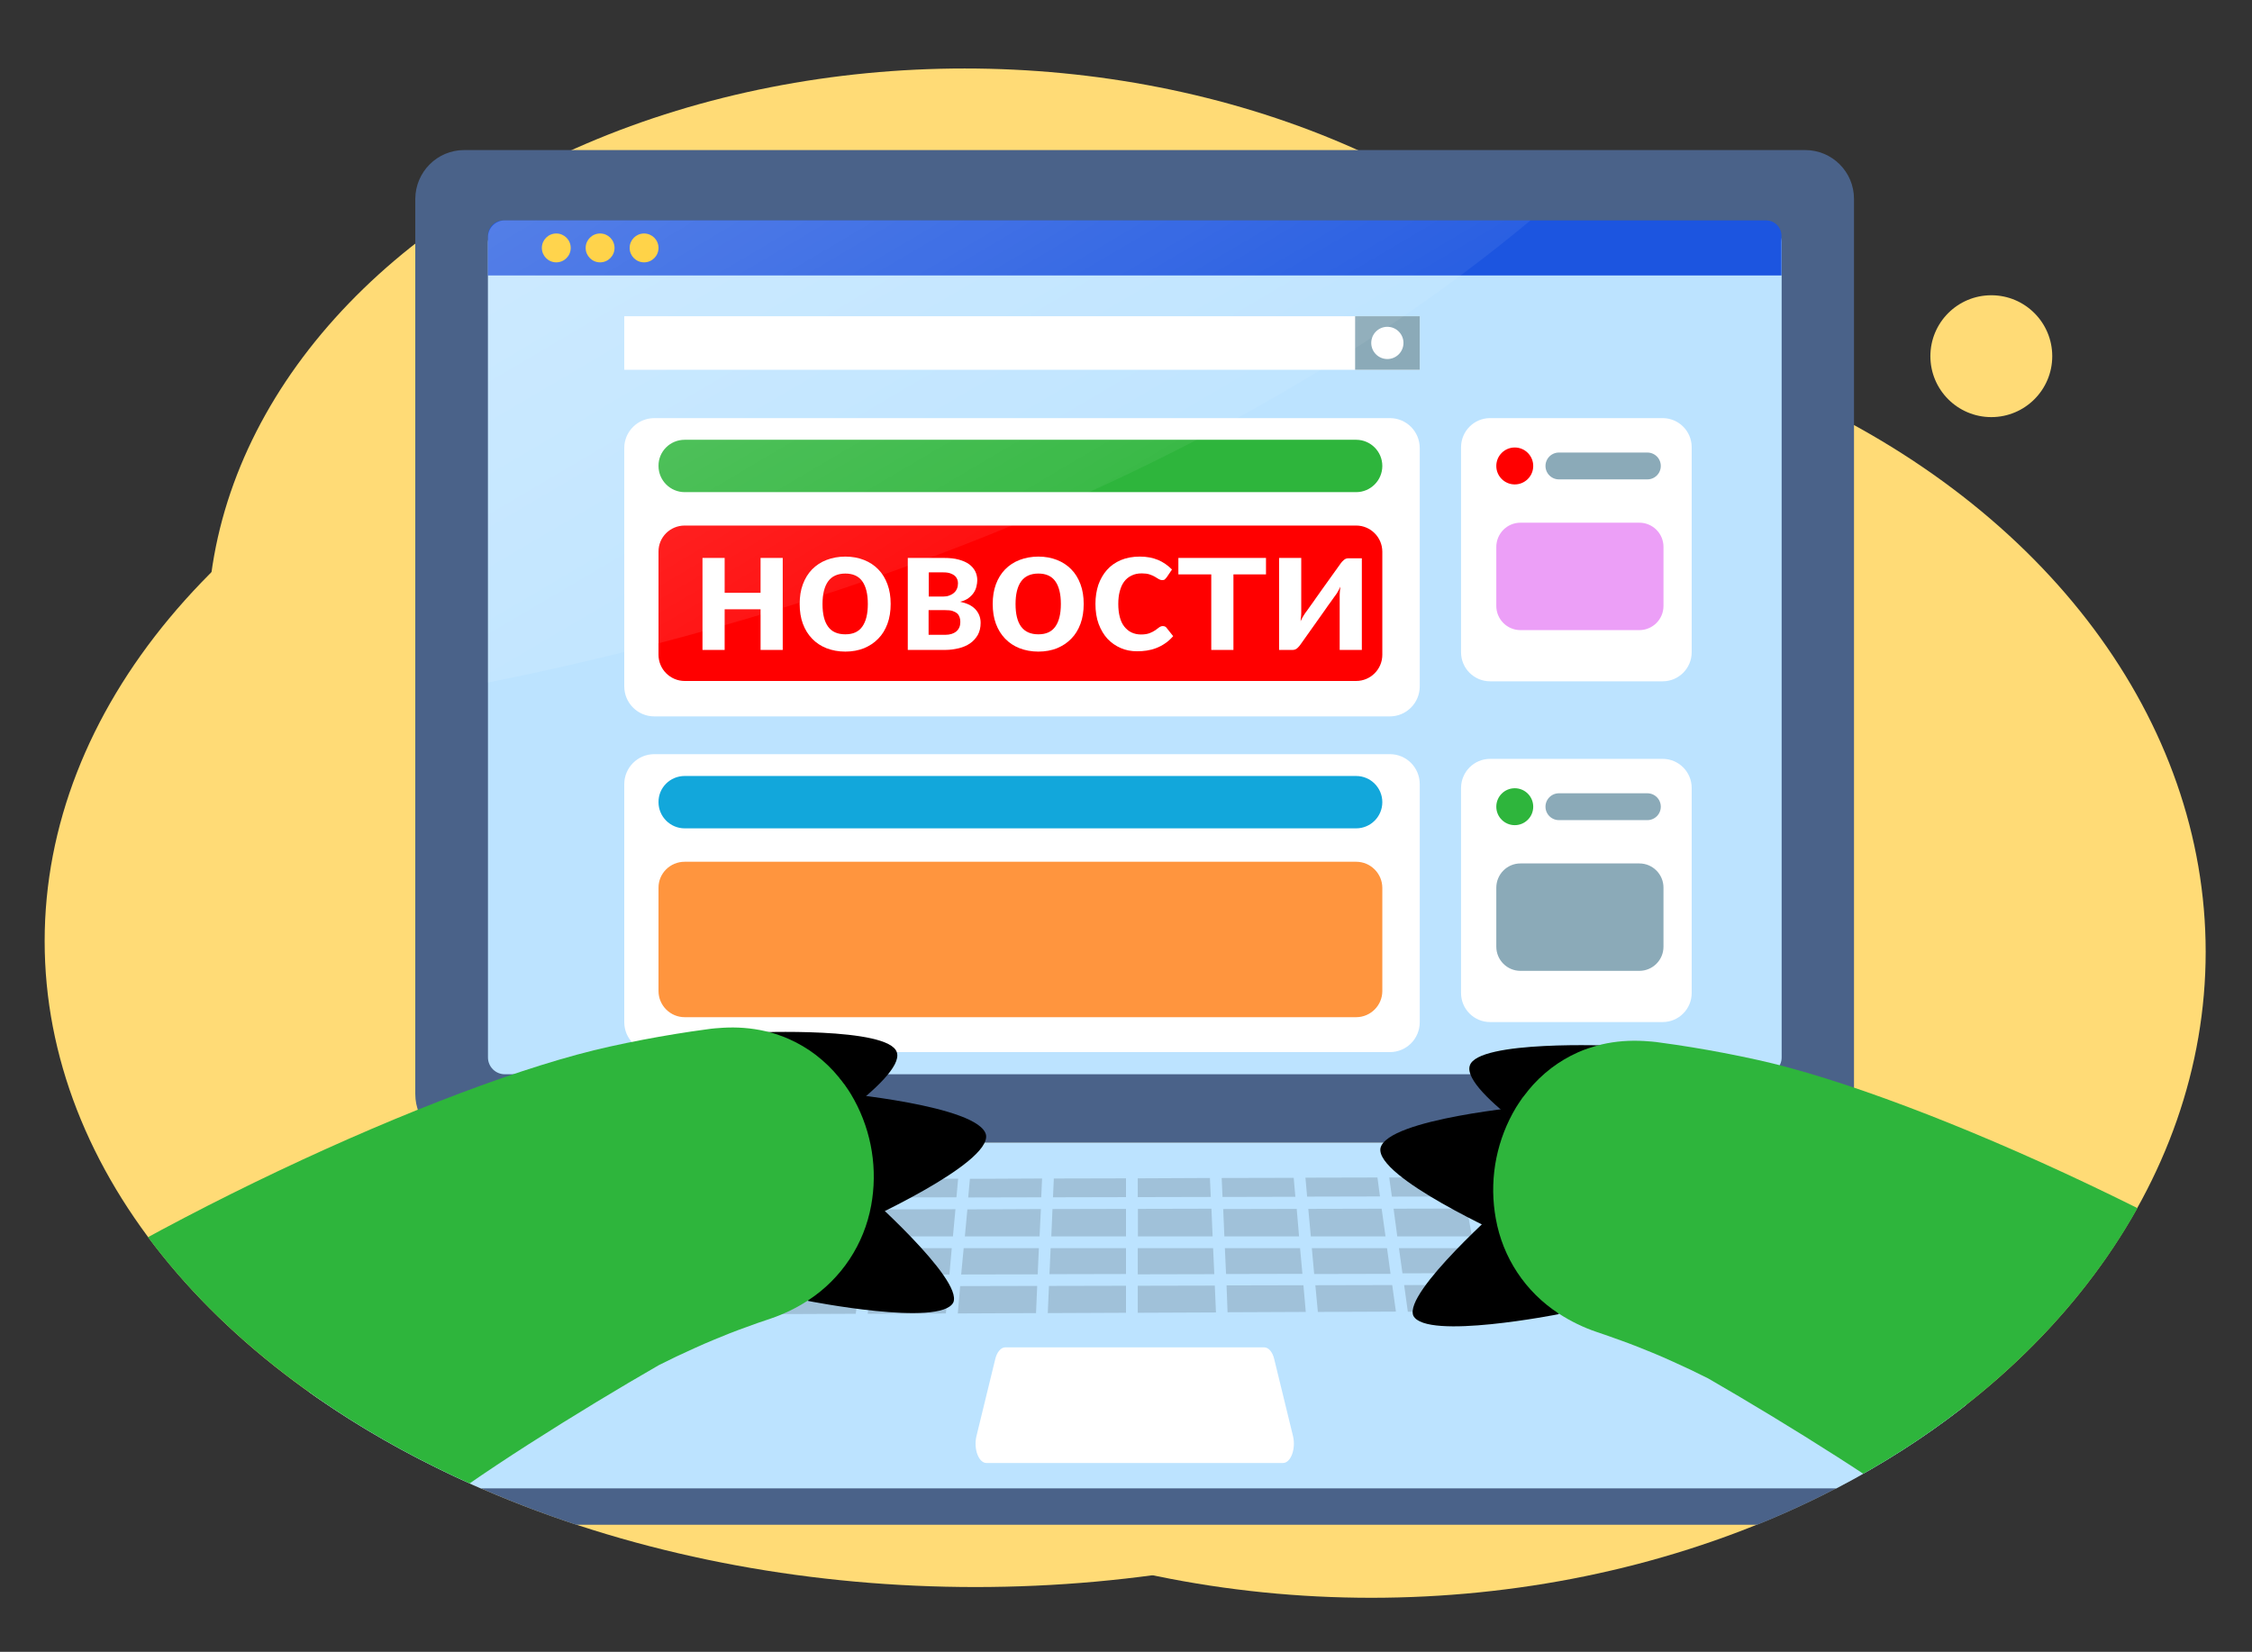
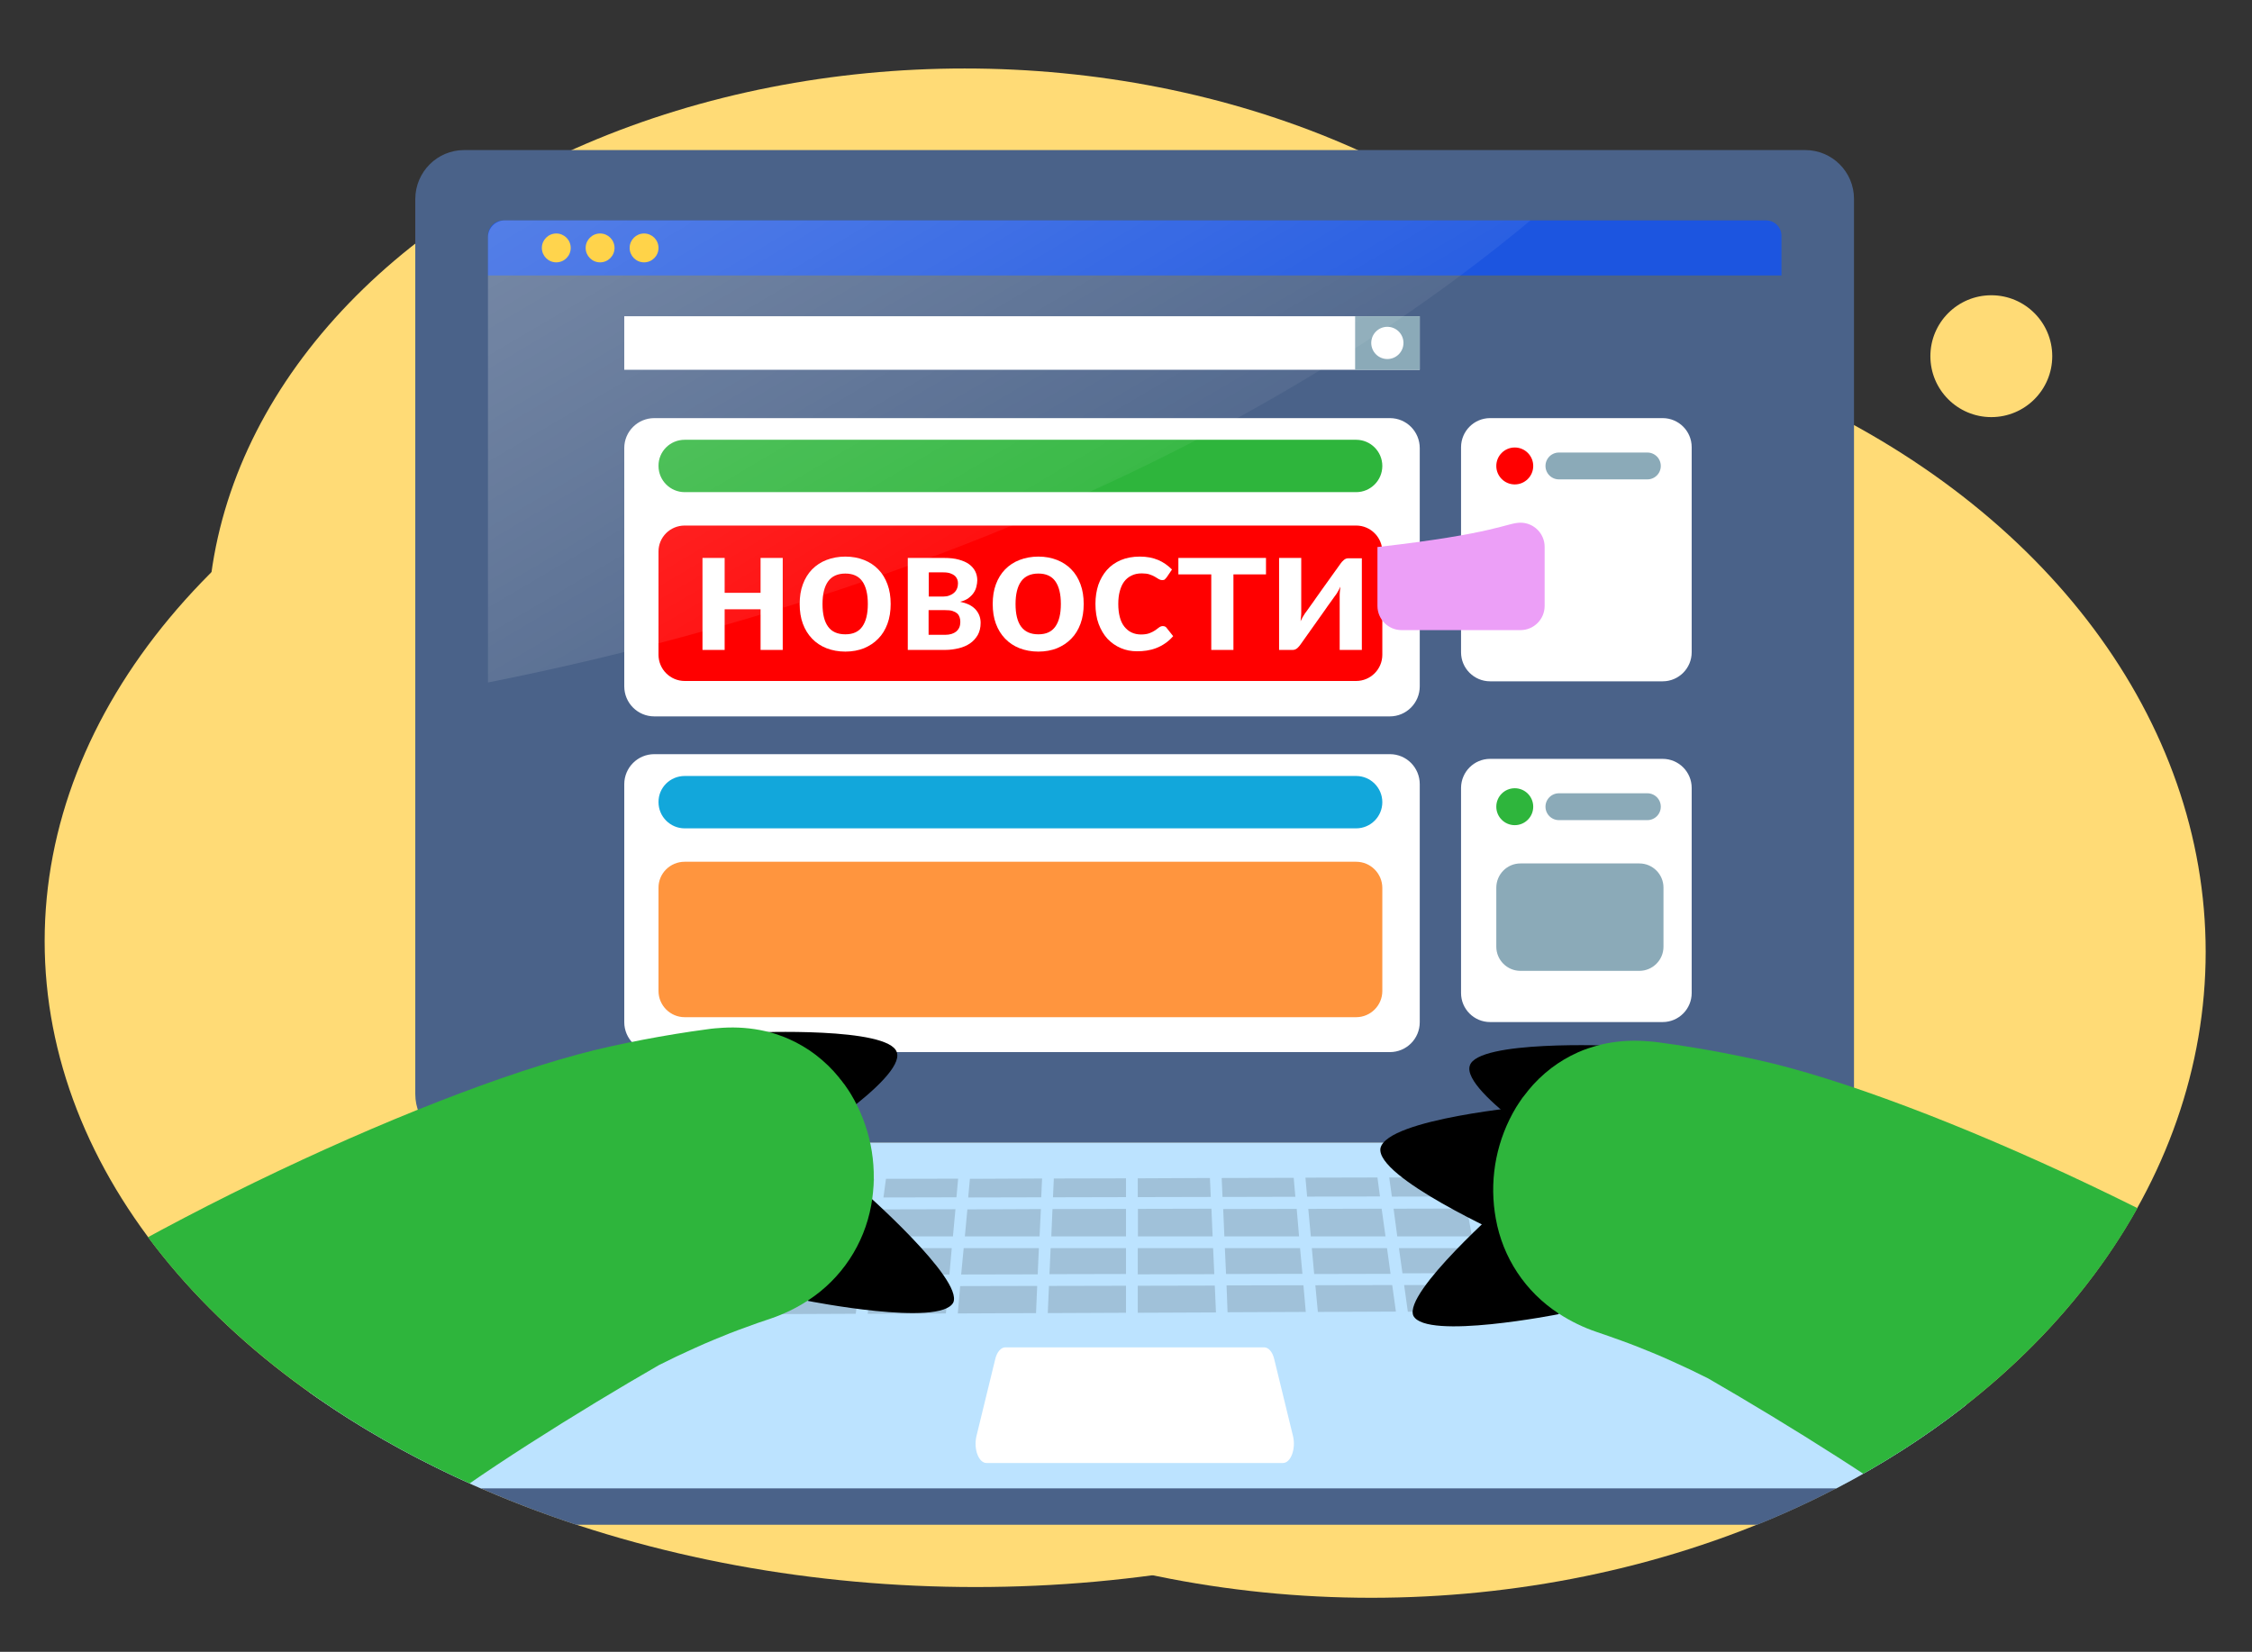
<svg xmlns="http://www.w3.org/2000/svg" xmlns:xlink="http://www.w3.org/1999/xlink" version="1.1" id="Layer_1" x="0px" y="0px" viewBox="0 0 1341.6 984.1" style="enable-background:new 0 0 1341.6 984.1;" xml:space="preserve">
  <rect x="0" y="0" width="1341.6" height="984.1" fill="#333333" stroke="none" />
  <style type="text/css">
	.st0{fill:#FFDB76;}
	.st1{fill:#4A6289;}
	.st2{fill:#BCE3FF;}
	.st3{fill:#1C55E0;}
	.st4{fill:#FFC718;}
	.st5{fill:#FFFFFF;}
	.st6{fill:#FF0000;}
	.st7{fill:#2EB53C;}
	.st8{fill:#FF953E;}
	.st9{fill:#12A7DB;}
	.st10{fill:#8BAAB8;}
	.st11{fill:#EC9FF7;}
	.st12{fill:none;stroke:#8BAAB8;stroke-width:16;stroke-linecap:round;stroke-linejoin:round;}
	.st13{clip-path:url(#SVGID_00000150791088159201575370000012360756012390360227_);}
	.st14{opacity:0.15;enable-background:new    ;}
	.st15{opacity:0.25;fill:url(#SVGID_00000116200386632461113880000004385326894945206657_);enable-background:new    ;}
</style>
  <ellipse class="st0" cx="581.1" cy="560.7" rx="554.5" ry="384.8" />
  <ellipse class="st0" cx="816.9" cy="567.1" rx="497.1" ry="384.8" />
  <ellipse class="st0" cx="574.7" cy="375.4" rx="451.1" ry="334.6" />
  <path class="st1" d="M276.5,89.4h798.9c16.1,0,29.1,13,29.1,29.1v533.3c0,16.1-13,29.1-29.1,29.1H276.5c-16.1,0-29.1-13-29.1-29.1  V118.5C247.5,102.4,260.5,89.4,276.5,89.4z" />
-   <path class="st2" d="M300.7,134.6h750.7c5.5,0,10,4.5,10,10v485.4c0,5.5-4.5,10-10,10H300.7c-5.5,0-10-4.5-10-10V144.6  C290.7,139,295.1,134.6,300.7,134.6z" />
  <path class="st3" d="M300,131.3h752.1c5.1,0,9.2,4.1,9.2,9.2v23.6l0,0H290.7l0,0v-23.6C290.7,135.5,294.8,131.3,300,131.3  C299.9,131.3,299.9,131.3,300,131.3z" />
  <circle class="st4" cx="331.4" cy="147.7" r="8.6" />
  <circle class="st4" cx="357.5" cy="147.7" r="8.6" />
  <circle class="st4" cx="383.7" cy="147.7" r="8.6" />
  <path class="st5" d="M389.8,249.1h438.2c9.9,0,17.8,8,17.8,17.9v141.9c0,9.9-8,17.9-17.8,17.9H389.8c-9.9,0-17.9-8-17.9-17.9V266.9  C371.9,257.1,379.9,249.1,389.8,249.1z" />
  <path class="st6" d="M407.9,313.1h400c8.6,0,15.6,7,15.6,15.6v61.4c0,8.6-7,15.6-15.6,15.6h-400c-8.6,0-15.6-7-15.6-15.6v-61.4  C392.2,320.1,399.2,313.1,407.9,313.1z" />
  <path class="st7" d="M407.9,262h400c8.6,0,15.6,7,15.6,15.6l0,0c0,8.6-7,15.6-15.6,15.6h-400c-8.6,0-15.6-7-15.6-15.6l0,0  C392.2,269,399.2,262,407.9,262z" />
  <path class="st5" d="M389.8,449.3h438.2c9.9,0,17.8,8,17.8,17.9V609c0,9.9-8,17.8-17.8,17.8H389.8c-9.9,0-17.9-8-17.9-17.8V467.2  C371.9,457.3,379.9,449.3,389.8,449.3z" />
  <path class="st8" d="M407.9,513.4h400c8.6,0,15.6,7,15.6,15.6v61.4c0,8.6-7,15.6-15.6,15.6h-400c-8.6,0-15.6-7-15.6-15.6V529  C392.2,520.4,399.2,513.4,407.9,513.4z" />
  <path class="st9" d="M407.9,462.3h400c8.6,0,15.6,7,15.6,15.6l0,0c0,8.6-7,15.6-15.6,15.6h-400c-8.6,0-15.6-7-15.6-15.6l0,0  C392.2,469.3,399.2,462.3,407.9,462.3z" />
  <rect x="371.9" y="188.4" class="st5" width="473.9" height="31.9" />
  <rect x="807.3" y="188.4" class="st10" width="38.5" height="31.9" />
  <circle class="st5" cx="826.5" cy="204.3" r="9.6" />
  <path class="st5" d="M887.7,249.1h102.8c9.5,0,17.3,7.7,17.3,17.3v122.2c0,9.5-7.7,17.3-17.3,17.3H887.7c-9.5,0-17.3-7.7-17.3-17.3  V266.3C870.5,256.8,878.2,249.1,887.7,249.1z" />
-   <path class="st11" d="M905.8,311.4h70.8c8,0,14.4,6.5,14.4,14.4V361c0,8-6.5,14.4-14.4,14.4h-70.8c-8,0-14.4-6.5-14.4-14.4v-35.1  C891.4,317.9,897.8,311.4,905.8,311.4z" />
+   <path class="st11" d="M905.8,311.4c8,0,14.4,6.5,14.4,14.4V361c0,8-6.5,14.4-14.4,14.4h-70.8c-8,0-14.4-6.5-14.4-14.4v-35.1  C891.4,317.9,897.8,311.4,905.8,311.4z" />
  <circle class="st6" cx="902.4" cy="277.6" r="11" />
  <line class="st12" x1="928.7" y1="277.6" x2="981.4" y2="277.6" />
  <path class="st5" d="M887.7,452.1h102.8c9.5,0,17.3,7.7,17.3,17.3v122.2c0,9.5-7.7,17.3-17.3,17.3H887.7c-9.5,0-17.3-7.7-17.3-17.3  V469.3C870.5,459.8,878.2,452.1,887.7,452.1z" />
  <path class="st10" d="M905.8,514.4h70.8c8,0,14.4,6.5,14.4,14.4V564c0,8-6.5,14.4-14.4,14.4h-70.8c-8,0-14.4-6.5-14.4-14.4v-35.1  C891.4,520.9,897.8,514.4,905.8,514.4z" />
  <circle class="st7" cx="902.4" cy="480.6" r="11" />
  <line class="st12" x1="928.7" y1="480.6" x2="981.4" y2="480.6" />
  <circle class="st0" cx="1186.3" cy="212.2" r="36.3" />
  <g>
    <defs>
      <path id="SVGID_1_" d="M816.9,182.4c-30.8,0-61.5,2.2-92,6.6c-47.4-8.7-95.5-13.1-143.8-13.1c-306.3,0-554.5,172.3-554.5,384.8    s248.3,384.8,554.5,384.8c35.2,0,70.4-2.3,105.3-6.9c42.9,9,86.7,13.5,130.5,13.4c274.5,0,497.1-172.3,497.1-384.8    S1091.4,182.4,816.9,182.4z" />
    </defs>
    <clipPath id="SVGID_00000076572798648360106460000013378677486839085224_">
      <use xlink:href="#SVGID_1_" style="overflow:visible;" />
    </clipPath>
    <g style="clip-path:url(#SVGID_00000076572798648360106460000013378677486839085224_);">
      <path class="st1" d="M1140.7,908.4H211.3c-18.9,0-34.3-15.4-34.3-34.3c0-4.7,0.9-9.3,2.8-13.5l58.8-137.3    c5.4-12.6,17.8-20.8,31.5-20.8h811.8c13.7,0,26.1,8.2,31.6,20.8l58.8,137.3c7.5,17.4-0.6,37.6-18,45.1    C1150,907.5,1145.4,908.4,1140.7,908.4z" />
      <path class="st2" d="M1140.7,886.7H211.3c-18.9,0-34.3-15.4-34.3-34.3c0-4.7,0.9-9.3,2.8-13.5l58.8-137.3    c5.4-12.6,17.8-20.8,31.5-20.8h811.8c13.7,0,26.1,8.2,31.6,20.8l58.8,137.3c7.5,17.4-0.6,37.6-18,45.1    C1150,885.7,1145.4,886.7,1140.7,886.7z" />
      <path class="st14" d="M271.4,720.9l43.5-0.1l-5,15.8h-44.2L271.4,720.9z M322.2,720.8l43.5-0.1l-4.4,15.9h-44.2L322.2,720.8z     M1031.4,736.3h-44.2l-4.6-16.7l43.4-0.1L1031.4,736.3z M1033.4,719.6l43.3-0.1l6.1,16.8h-44.1L1033.4,719.6z M418.6,743.6h44.7    l-2.9,15.9l-45.5,0.1L418.6,743.6z M407.7,759.6l-45.4,0.1l4.4-16.1h44.7L407.7,759.6z M470.4,743.6h44.8l-2.2,15.8l-45.5,0.1    L470.4,743.6z M522.2,743.6h44.8l-1.4,15.7l-45.5,0.1L522.2,743.6z M574.1,743.6h44.8l-0.7,15.6l-45.6,0.1L574.1,743.6z     M625.9,743.6h44.9V759l-45.6,0.1L625.9,743.6z M677.8,743.6h44.9l0.7,15.5l-45.6,0.1V743.6z M729.7,743.6h44.8l1.4,15.3    l-45.5,0.1L729.7,743.6z M781.5,743.6h44.8l2.1,15.3l-45.5,0.1L781.5,743.6z M833.4,743.6h44.8l2.8,14.9l-45.5,0.1L833.4,743.6z     M885.3,743.6H930l3.5,15.1l-45.4,0.1L885.3,743.6z M937.2,743.6h44.6l4.1,15l-45.3,0.1L937.2,743.6z M989.1,743.6h44.5l4.8,14.9    l-45.2,0.1L989.1,743.6z M979.9,736.6h-44.3l-3.8-16.6l43.5-0.1L979.9,736.6z M928.4,736.6H884l-3-16.5l43.6-0.1L928.4,736.6z     M876.9,736.6h-44.5l-2.2-16.5l43.7-0.1L876.9,736.6z M825.4,736.6h-44.5l-1.5-16.4l43.7-0.1L825.4,736.6z M773.9,736.6h-44.5    l-0.7-16.3l43.8-0.1L773.9,736.6z M722.4,736.6h-44.5v-16.4l43.8-0.1L722.4,736.6z M670.8,736.6h-44.5l0.7-16.3l43.8-0.1    L670.8,736.6z M619.3,736.6h-44.5l1.5-16.1l43.8-0.2L619.3,736.6z M567.7,736.6h-44.5l2.2-16.1l43.8-0.1L567.7,736.6z     M516.1,736.6h-44.5l2.9-16l43.7-0.1L516.1,736.6z M464.6,736.6h-44.4l3.6-15.9l43.7-0.1L464.6,736.6z M413,736.6h-44.3l4.3-15.8    l43.6-0.1L413,736.6z M359.5,743.6l-4.4,16.1l-45.3,0.1l5.2-16.2L359.5,743.6z M353.1,766.7l-4.6,16.7l-46.4,0.2l5.4-16.8    L353.1,766.7z M360.4,766.7l45.7-0.1l-3.8,16.6l-46.5,0.2L360.4,766.7z M413.3,766.6l45.8-0.1l-3,16.5l-46.6,0.2L413.3,766.6z     M466.2,766.4l45.8-0.1l-2.2,16.4l-46.6,0.2L466.2,766.4z M519.1,766.3l45.9-0.1l-1.5,16.3l-46.6,0.2L519.1,766.3z M572,766.2    l45.9-0.1l-0.7,16.2l-46.6,0.2L572,766.2z M624.9,766.1l45.9-0.1v16.1l-46.6,0.2L624.9,766.1z M677.8,766l45.9-0.1l0.7,16    l-46.6,0.2V766z M730.7,765.8l45.8-0.1l1.4,15.9l-46.6,0.2L730.7,765.8z M783.6,765.7l45.8-0.1l2.2,15.8l-46.5,0.2L783.6,765.7z     M836.5,765.6l45.8-0.1l2.9,15.8l-46.5,0.2L836.5,765.6z M889.3,765.5l45.7-0.1l3.6,15.6l-46.4,0.2L889.3,765.5z M942.2,765.4    l45.6-0.1l4.3,15.5l-46.3,0.2L942.2,765.4z M995.1,765.2l45.5-0.1l4.9,15.4l-46.2,0.2L995.1,765.2z M1047.9,765.1l45.4-0.1    l5.6,15.4l-46.1,0.2L1047.9,765.1z M1045.7,758.1l-4.8-14.8h44.4l5.4,14.8L1045.7,758.1z M1069.9,700.8l4.2,11.6l-43,0.1    l-3.7-11.6L1069.9,700.8z M1020.1,701l3.7,11.5l-43.1,0.1l-3.2-11.5L1020.1,701z M970.3,701.1l3.2,11.5l-43.2,0.1l-2.6-11.4    L970.3,701.1z M920.4,701.3l2.6,11.5l-43.3,0.1l-2.1-11.4L920.4,701.3z M870.5,701.4l2.1,11.4l-43.4,0.1l-1.6-11.4L870.5,701.4z     M820.6,701.5l1.5,11.3l-43.4,0.1l-1-11.3L820.6,701.5z M770.7,701.7l1,11.3l-43.4,0.1l-0.5-11.3L770.7,701.7z M720.8,701.8    l0.5,11.3l-43.5,0.1V702L720.8,701.8z M670.8,702v11.2l-43.5,0.1l0.5-11.2L670.8,702z M620.8,702.1l-0.5,11.2l-43.5,0.1l1-11.1    L620.8,702.1z M570.8,702.2l-1,11.1l-43.5,0.1l1.5-11.1L570.8,702.2z M520.8,702.4l-1.5,11.1l-43.4,0.1l2-11L520.8,702.4z     M470.8,702.5l-2,11l-43.4,0.1l2.5-11L470.8,702.5z M420.7,702.7l-2.5,11l-43.3,0.1l3-10.9L420.7,702.7z M370.6,702.8l-3,10.9    l-43.2,0.1l3.5-10.9L370.6,702.8z M279,703.1l41.5-0.1l-3.5,10.9l-43.1,0.1L279,700L279,703.1z M263.1,743.7h44.5l-5.2,16.2    l-45.2,0.1L263.1,743.7z M254.6,766.9l45.6-0.1l-5.4,16.8l-46.4,0.2L254.6,766.9z" />
      <g id="hand_back">
        <path d="M513.2,708.7l-32,66.3c0,0,79.1,15.7,86.7,1C574.1,762,513.2,708.7,513.2,708.7z" />
-         <path d="M497.9,650.9l13.7,78c0,0,78.9-35.4,75.8-52.8C583.4,658.5,497.9,650.9,497.9,650.9z" />
        <path d="M449.1,615.1l21.5,70.5c0,0,68.8-42.5,63.7-58.6C529.8,611.6,449.1,615.1,449.1,615.1z" />
        <path class="st7" d="M-39,816.8l289.7,88.6c28.6-23.8,95.7-65.6,141.8-92.1c6.9-3.5,13.8-6.8,21-10c4-1.8,8-3.6,12.2-5.3     c6-2.5,12-4.9,18.2-7.1c5-1.9,10-3.6,15.1-5.3c8-2.7,15.6-6.4,22.6-11c19.7-12.9,33.2-33.3,37.4-56.5c0.2-1.2,0.4-2.5,0.6-3.7     c3.1-21.7-1.4-43.8-12.7-62.6c-0.9-1.5-1.9-3-2.9-4.4c-0.5-0.8-1.1-1.6-1.7-2.3c-0.6-0.8-1.2-1.7-1.9-2.4     c-0.2-0.2-0.3-0.5-0.5-0.7c-4.1-5.1-8.8-9.6-14-13.6c-4.9-3.7-10.1-6.8-15.7-9.3c-2-0.9-4-1.7-6.1-2.4c-2.7-1-5.5-1.8-8.3-2.4     c-8.3-1.9-16.8-2.5-25.2-2c-3,0.2-6.1,0.4-9.3,0.9c-12.8,1.7-25.5,3.8-38.1,6.2c-6.7,1.3-13.3,2.6-19.9,4.1     C264.6,645.1,69.8,735-39,816.8z" />
      </g>
      <g id="hand_back_00000132075683492567203290000016872138676521893764_">
        <path d="M842,783.9c7.6,14.7,86.7-1,86.7-1l-32-66.3C896.7,716.7,835.8,770,842,783.9z" />
        <path d="M822.4,684c-3.1,17.4,75.8,52.8,75.8,52.8l13.7-78C912,658.9,826.5,666.4,822.4,684z" />
        <path d="M875.6,634.9c-5.1,16.1,63.7,58.6,63.7,58.6l21.5-70.5C960.8,623,880.1,619.5,875.6,634.9z" />
        <path class="st7" d="M1046.8,631.4c-6.6-1.5-13.3-2.8-19.9-4.1c-12.6-2.4-25.3-4.5-38.1-6.2c-3.2-0.5-6.3-0.7-9.3-0.9     c-8.5-0.5-17,0.1-25.2,2c-2.8,0.7-5.6,1.5-8.3,2.4c-2.1,0.7-4.1,1.5-6.1,2.4c-5.6,2.5-10.8,5.6-15.7,9.3c-5.2,4-9.9,8.5-14,13.6     c-0.2,0.2-0.4,0.5-0.5,0.7c-0.7,0.8-1.3,1.6-1.9,2.4c-0.6,0.7-1.2,1.5-1.7,2.3c-1,1.4-1.9,2.9-2.9,4.4     c-11.3,18.8-15.8,40.9-12.7,62.6c0.2,1.2,0.4,2.4,0.6,3.7c4.1,23.2,17.6,43.6,37.4,56.5c7.1,4.6,14.6,8.3,22.6,11     c5.1,1.7,10.1,3.5,15.1,5.3c6.2,2.2,12.2,4.7,18.2,7.1c4.2,1.7,8.2,3.5,12.2,5.3c7.2,3.2,14.1,6.5,21,10     c46,26.5,113.2,68.3,141.8,92.1l289.7-88.6C1340.1,742.9,1145.3,653,1046.8,631.4z" />
      </g>
      <path class="st5" d="M764.3,871.6H587.7c-4.7,0-7.8-8.4-6-16l11.2-45.9c1-4.2,3.4-7,6-7h154.2c2.6,0,5,2.7,6,7l11.2,45.9    C772.1,863.1,769,871.6,764.3,871.6z" />
    </g>
  </g>
  <g id="Layer_8">
    <linearGradient id="SVGID_00000031207075649147110750000000796373451722919605_" gradientUnits="userSpaceOnUse" x1="453.029" y1="964.633" x2="677.619" y2="583.233" gradientTransform="matrix(1 0 0 -1 0 981.89)">
      <stop offset="2.000000e-02" style="stop-color:#FFFFFF" />
      <stop offset="1" style="stop-color:#FFFFFF;stop-opacity:0" />
    </linearGradient>
    <path style="opacity:0.25;fill:url(#SVGID_00000031207075649147110750000000796373451722919605_);enable-background:new    ;" d="   M911.8,131.3C706.4,302.1,444.8,376,290.7,406.6V141.3c0-5.5,4.5-10,10-10H911.8z" />
  </g>
  <g>
    <path class="st5" d="M466.3,332.4v54.8h-13.2V363h-21.4v24.2h-13.2v-54.8h13.2v20.8h21.4v-20.8H466.3z" />
    <path class="st5" d="M503.6,331.6c4.1,0,7.8,0.7,11.1,2c3.3,1.3,6.2,3.2,8.5,5.6c2.4,2.4,4.2,5.4,5.5,8.9c1.3,3.5,1.9,7.4,1.9,11.7   c0,4.3-0.6,8.3-1.9,11.8c-1.3,3.5-3.1,6.5-5.5,8.9c-2.4,2.5-5.2,4.3-8.5,5.7c-3.3,1.3-7,2-11.1,2c-4.1,0-7.8-0.7-11.2-2   c-3.3-1.3-6.2-3.2-8.6-5.7c-2.4-2.5-4.2-5.4-5.5-8.9c-1.3-3.5-1.9-7.4-1.9-11.8c0-4.3,0.6-8.2,1.9-11.7c1.3-3.5,3.1-6.4,5.5-8.9   c2.4-2.4,5.2-4.3,8.6-5.6C495.8,332.3,499.5,331.6,503.6,331.6z M503.6,377.9c4.6,0,7.9-1.5,10.1-4.6s3.3-7.5,3.3-13.5   c0-5.9-1.1-10.4-3.3-13.5c-2.2-3.1-5.6-4.6-10.1-4.6c-4.6,0-8.1,1.6-10.3,4.7c-2.2,3.1-3.3,7.6-3.3,13.5c0,5.9,1.1,10.4,3.3,13.4   C495.5,376.4,499,377.9,503.6,377.9z" />
    <path class="st5" d="M562.3,332.4c3.5,0,6.4,0.3,8.9,1c2.5,0.7,4.6,1.6,6.2,2.8c1.6,1.2,2.8,2.6,3.6,4.2c0.8,1.6,1.2,3.4,1.2,5.3   c0,1.2-0.2,2.4-0.5,3.7c-0.3,1.3-0.8,2.5-1.6,3.7c-0.8,1.2-1.8,2.2-3.1,3.2c-1.3,1-3,1.7-5,2.2c1.8,0.4,3.5,0.9,5,1.6   s2.8,1.6,3.8,2.6c1.1,1.1,1.9,2.3,2.5,3.7c0.6,1.4,0.9,3,0.9,4.7c0,2.8-0.6,5.2-1.7,7.2c-1.2,2-2.7,3.7-4.6,5   c-1.9,1.3-4.2,2.3-6.7,2.9c-2.5,0.6-5.2,1-8,1h-22.4v-54.8H562.3z M553.3,341v14.4h8.7c1.3,0,2.5-0.2,3.5-0.6   c1.1-0.4,2-0.9,2.8-1.6c0.8-0.7,1.4-1.5,1.8-2.5c0.4-0.9,0.6-2,0.6-3.1c0-0.8-0.1-1.6-0.4-2.4c-0.3-0.8-0.8-1.5-1.4-2.1   c-0.7-0.6-1.6-1.1-2.7-1.5s-2.5-0.6-4.2-0.6H553.3z M563.1,378.2c2.8,0,5-0.7,6.6-2c1.6-1.4,2.4-3.2,2.4-5.6c0-1-0.1-1.9-0.4-2.8   c-0.3-0.9-0.7-1.6-1.4-2.3c-0.7-0.6-1.6-1.1-2.8-1.5c-1.2-0.4-2.6-0.5-4.4-0.5h-9.9v14.7H563.1z" />
    <path class="st5" d="M618.6,331.6c4.1,0,7.8,0.7,11.1,2c3.3,1.3,6.2,3.2,8.5,5.6c2.4,2.4,4.2,5.4,5.5,8.9c1.3,3.5,1.9,7.4,1.9,11.7   c0,4.3-0.6,8.3-1.9,11.8c-1.3,3.5-3.1,6.5-5.5,8.9c-2.4,2.5-5.2,4.3-8.5,5.7c-3.3,1.3-7,2-11.1,2c-4.1,0-7.8-0.7-11.2-2   c-3.3-1.3-6.2-3.2-8.6-5.7c-2.4-2.5-4.2-5.4-5.5-8.9c-1.3-3.5-1.9-7.4-1.9-11.8c0-4.3,0.6-8.2,1.9-11.7c1.3-3.5,3.1-6.4,5.5-8.9   c2.4-2.4,5.2-4.3,8.6-5.6C610.8,332.3,614.5,331.6,618.6,331.6z M618.6,377.9c4.6,0,7.9-1.5,10.1-4.6s3.3-7.5,3.3-13.5   c0-5.9-1.1-10.4-3.3-13.5c-2.2-3.1-5.6-4.6-10.1-4.6c-4.6,0-8.1,1.6-10.3,4.7c-2.2,3.1-3.3,7.6-3.3,13.5c0,5.9,1.1,10.4,3.3,13.4   C610.6,376.4,614,377.9,618.6,377.9z" />
    <path class="st5" d="M695,344c-0.4,0.5-0.8,0.9-1.1,1.2s-0.9,0.4-1.6,0.4c-0.7,0-1.3-0.2-2-0.6c-0.6-0.4-1.4-0.9-2.3-1.4   c-0.9-0.5-1.9-1-3.2-1.4c-1.2-0.4-2.8-0.6-4.6-0.6c-2.3,0-4.3,0.4-6.1,1.3c-1.7,0.8-3.2,2-4.4,3.6c-1.2,1.6-2,3.5-2.6,5.7   c-0.6,2.2-0.9,4.7-0.9,7.6c0,2.9,0.3,5.5,0.9,7.8c0.6,2.3,1.5,4.2,2.7,5.7c1.2,1.5,2.6,2.7,4.3,3.5c1.7,0.8,3.6,1.2,5.7,1.2   c2.1,0,3.8-0.3,5.1-0.8c1.3-0.5,2.4-1.1,3.3-1.7c0.9-0.6,1.7-1.2,2.3-1.7c0.7-0.5,1.4-0.8,2.2-0.8c1.1,0,1.9,0.4,2.4,1.2l3.8,4.8   c-1.5,1.7-3,3.1-4.8,4.3c-1.7,1.2-3.5,2.1-5.3,2.8c-1.8,0.7-3.7,1.2-5.7,1.5c-1.9,0.3-3.9,0.4-5.8,0.4c-3.4,0-6.6-0.6-9.6-1.9   s-5.6-3.1-7.9-5.5c-2.2-2.4-4-5.4-5.3-8.9c-1.3-3.5-1.9-7.5-1.9-12c0-4,0.6-7.8,1.7-11.2c1.2-3.4,2.9-6.4,5.1-8.9   c2.2-2.5,5-4.5,8.3-5.9c3.3-1.4,7.1-2.1,11.4-2.1c4.1,0,7.7,0.7,10.8,2c3.1,1.3,5.8,3.2,8.3,5.7L695,344z" />
    <path class="st5" d="M754.3,342.2h-19.5v45h-13.2v-45H702v-9.8h52.2V342.2z" />
    <path class="st5" d="M811.3,332.4v54.8h-13.2v-32c0-0.8,0-1.7,0.1-2.7c0.1-1,0.2-2,0.3-3c-0.7,1.6-1.5,3.1-2.3,4.3   c-0.1,0.1-0.4,0.6-1.1,1.5c-0.6,0.9-1.5,2.1-2.5,3.5c-1,1.4-2.2,3-3.4,4.8c-1.3,1.8-2.6,3.6-3.9,5.5c-3.1,4.4-6.6,9.3-10.5,14.8   c-0.5,0.7-1.1,1.5-1.9,2.2c-0.8,0.7-1.7,1.1-2.8,1.1h-8.1v-54.8h13.2v32c0,0.8,0,1.7-0.1,2.7c-0.1,1-0.2,2-0.3,3   c0.8-1.7,1.6-3.2,2.4-4.3c0-0.1,0.4-0.6,1-1.4c0.6-0.9,1.5-2,2.5-3.5c1-1.4,2.2-3,3.4-4.8c1.3-1.8,2.6-3.6,3.9-5.5   c3.1-4.4,6.6-9.3,10.6-14.8c0.5-0.8,1.2-1.5,2-2.2s1.7-1,2.8-1H811.3z" />
  </g>
</svg>